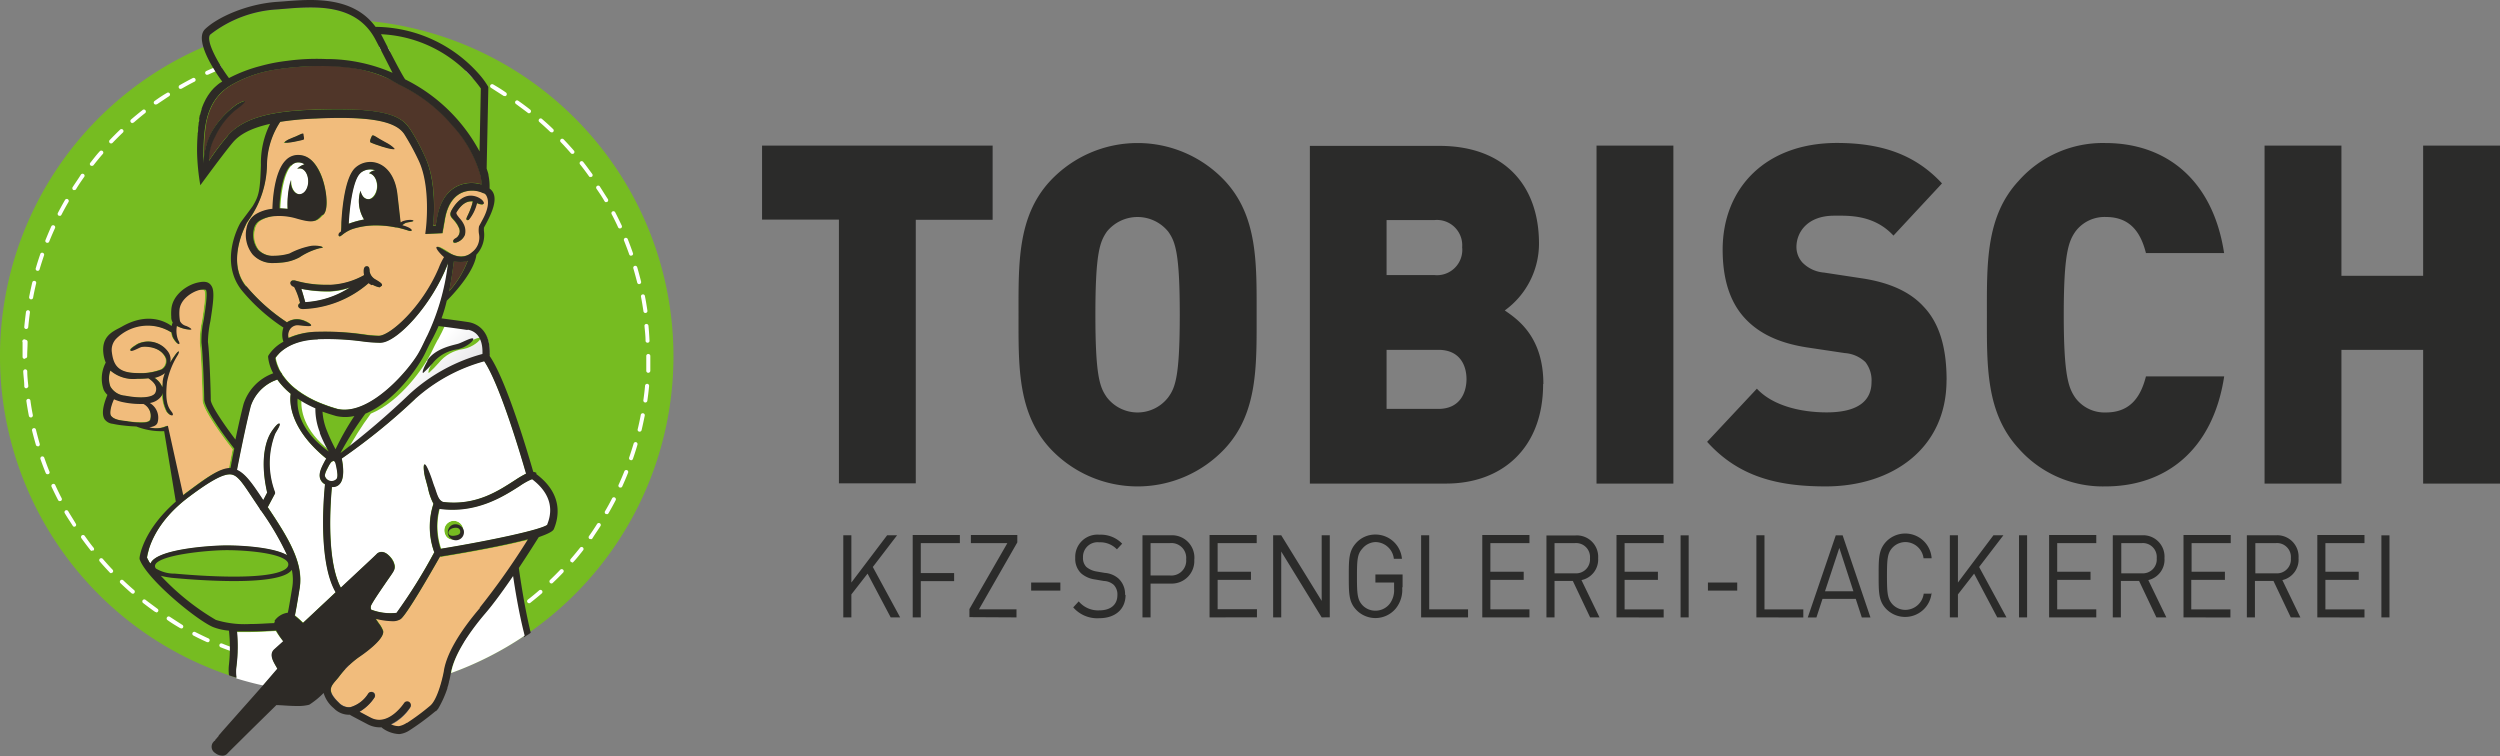
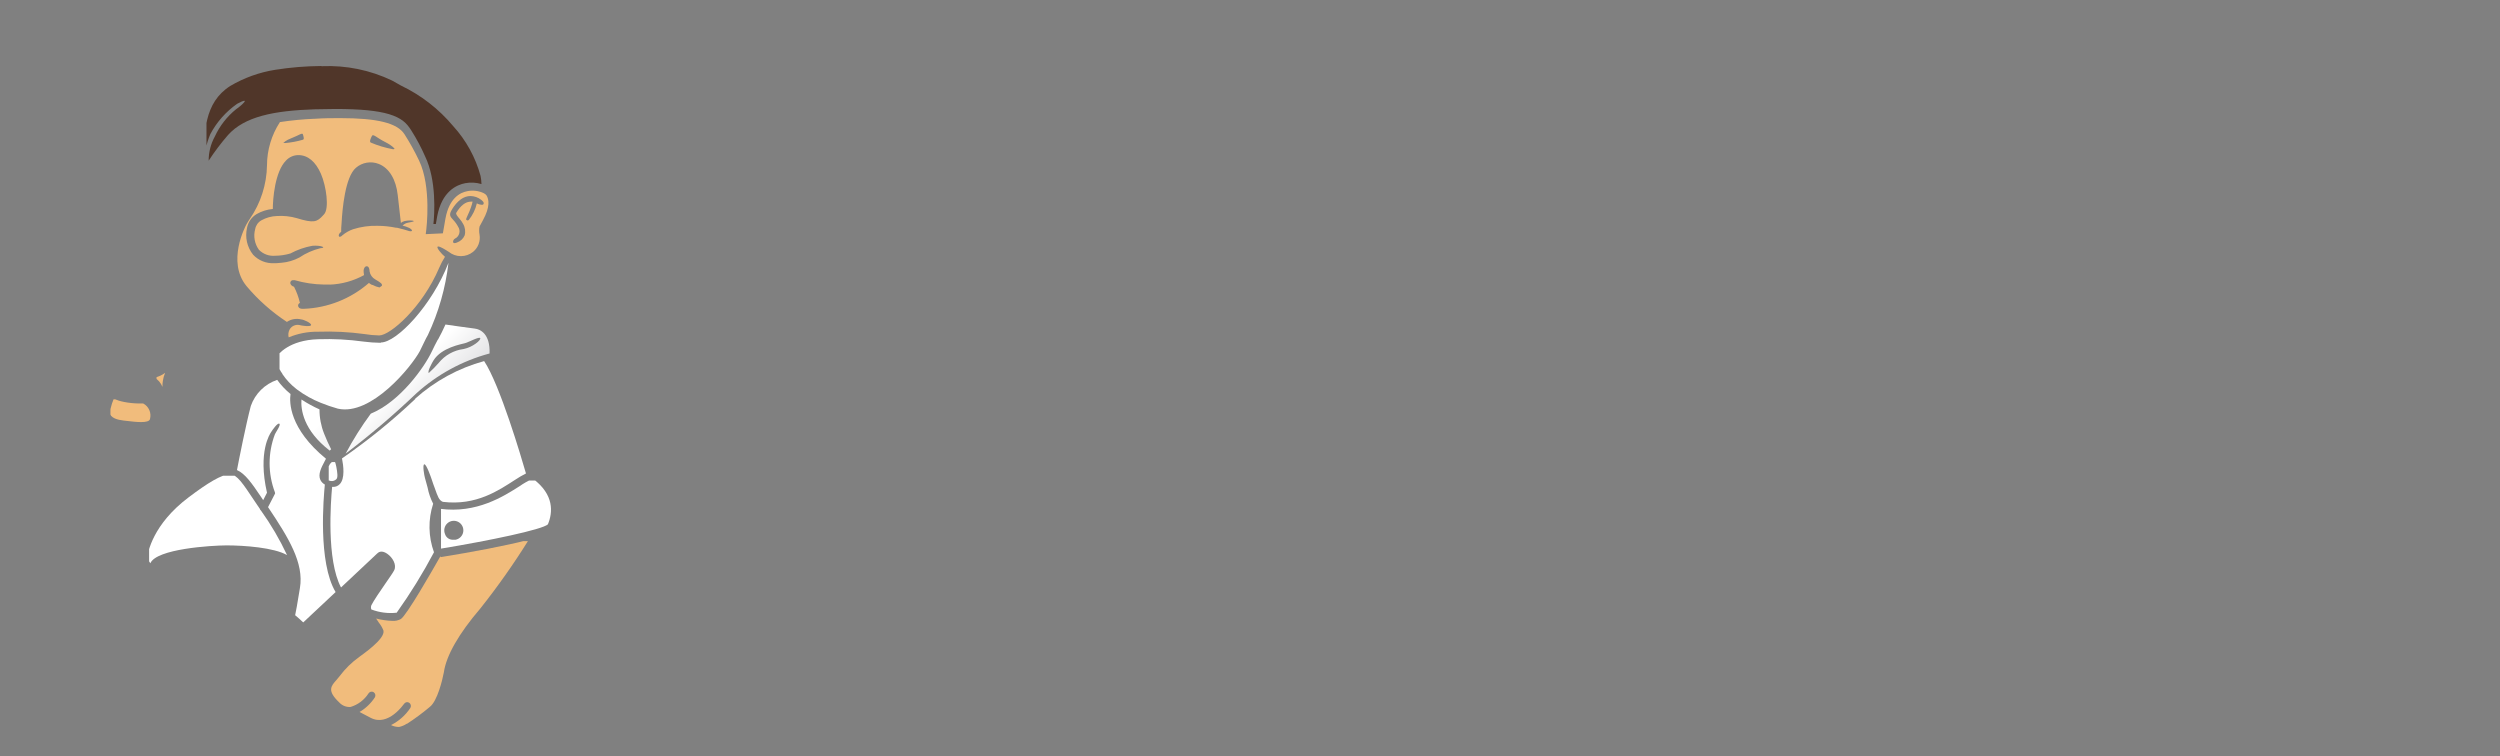
<svg xmlns="http://www.w3.org/2000/svg" xmlns:xlink="http://www.w3.org/1999/xlink" id="Ebene_1" data-name="Ebene 1" width="309" height="93.49" viewBox="0 0 309 93.49">
  <rect x="0" y="0" width="309" height="93.49" fill="#808080" stroke="none" />
  <defs>
    <style>.cls-1{fill:none;}.cls-2{clip-path:url(#clip-path);}.cls-3{fill:#2b2b2a;}.cls-4{fill:#76bc21;}.cls-5{fill:#fff;}.cls-6{clip-path:url(#clip-path-2);}.cls-7{clip-path:url(#clip-path-4);}.cls-8{fill:#f1bc7c;}.cls-9{clip-path:url(#clip-path-6);}.cls-10{clip-path:url(#clip-path-8);}.cls-11{fill:#503629;}.cls-12{clip-path:url(#clip-path-10);}.cls-13{clip-path:url(#clip-path-12);}.cls-14{clip-path:url(#clip-path-14);}.cls-15{clip-path:url(#clip-path-16);}.cls-16{clip-path:url(#clip-path-18);}.cls-17{clip-path:url(#clip-path-20);}.cls-18{clip-path:url(#clip-path-22);}.cls-19{clip-path:url(#clip-path-24);}.cls-20{clip-path:url(#clip-path-25);}.cls-21{fill:url(#Unbenannter_Verlauf_2);}.cls-22{clip-path:url(#clip-path-26);}.cls-23{fill:url(#Unbenannter_Verlauf_2-2);}.cls-24{clip-path:url(#clip-path-28);}.cls-25{fill:#2d2a26;}</style>
    <clipPath id="clip-path">
-       <rect class="cls-1" width="309" height="93.49" />
-     </clipPath>
+       </clipPath>
    <clipPath id="clip-path-2">
      <path class="cls-1" d="M47.05,42.37a17.75,17.75,0,0,1-2.12-.15,32.75,32.75,0,0,0-5.6-.29c-3.57.1-4.95,1.83-5.25,2.29h0A4.93,4.93,0,0,0,34.76,46a.43.43,0,0,1,.15.24h0a7.77,7.77,0,0,0,1.7,1.82.53.53,0,0,1,.14.11,12.67,12.67,0,0,0,2.88,1.61h0a19.52,19.52,0,0,0,2.13.73c4.12.93,9.1-5.19,10.13-7.11.27-.52.72-1.54,1-2a28.62,28.62,0,0,0,2.54-8.91h0c-2,5.21-6.39,9.84-8.35,9.84" />
    </clipPath>
    <clipPath id="clip-path-4">
      <path class="cls-1" d="M28.4,58.63c-1,0-2.74,1.07-5.06,2.82-4.5,3.38-5.05,6.86-5.16,7.46h0a4.09,4.09,0,0,0,.4.71c.77-1.79,7.53-2.2,9.38-2.21H28c2.18,0,5.87.27,7.48,1.2a35,35,0,0,0-3.22-5.5.39.39,0,0,1-.15-.23l-.32-.47-.35-.52c-1.44-2.16-2.15-3.25-3-3.26Z" />
    </clipPath>
    <clipPath id="clip-path-6">
      <path class="cls-1" d="M19.08,46.65a2.39,2.39,0,0,1,1,1.17c0-.26,0-.5.05-.74a3.81,3.81,0,0,1,.28-1,3.23,3.23,0,0,1-1.3.59" />
    </clipPath>
    <clipPath id="clip-path-8">
      <path class="cls-1" d="M40.82,57.29l-.06.1c-.29.56-.68,1.2-.58,1.5a.84.84,0,0,0,.69.56.8.8,0,0,0,.7-.22c.22-.2.13-.84,0-1.53l-.07-.3h0c-.06-.32-.16-.42-.27-.42s-.37.27-.4.32" />
    </clipPath>
    <clipPath id="clip-path-10">
      <path class="cls-1" d="M40.73,35.18A9.46,9.46,0,0,0,45,34a2.7,2.7,0,0,1-.06-.52c0-.18.1-.57.39-.57s.35.43.35.63a1.41,1.41,0,0,0,.71,1c.71.42.87.54.81.78l-.29.21a2.93,2.93,0,0,1-.85-.31l-.07,0a1.75,1.75,0,0,1-.39-.25,13,13,0,0,1-8.07,3.2h-.15c-.4,0-.54-.23-.54-.41a.37.37,0,0,1,.23-.32,8.46,8.46,0,0,0-.73-2l-.14-.05c-.15-.07-.37-.27-.31-.5a.33.33,0,0,1,.36-.26h.17a13.81,13.81,0,0,0,3.61.54c.26,0,.5,0,.74,0M56,29.88c0-.15.09-.3.22-.38l0,0a1,1,0,0,0,.4-1.48,3.69,3.69,0,0,0-.63-.87c-.3-.33-.52-.56-.2-1.13s1.13-1.79,2.37-1.79a2.22,2.22,0,0,1,1.32.47c.22.18.35.33.3.47s-.08.14-.25.14a1.3,1.3,0,0,1-.44-.1l0,0-.15-.08a5.14,5.14,0,0,1-1,2.06.25.25,0,0,1-.16.06l-.14-.07c-.06-.1,0-.21.17-.58a8.59,8.59,0,0,0,.41-1,4.5,4.5,0,0,0,.19-.68l-.19,0c-.67,0-1.28.47-1.83,1.39-.07.16.17.45.4.72a3.25,3.25,0,0,1,.45.64,1.86,1.86,0,0,1,.19,1.43,1.6,1.6,0,0,1-.94.87.8.8,0,0,1-.29.08.2.2,0,0,1-.21-.14m-14-1.11.18-.14c0-.28,0-.7.05-1.09v0c.09-1.71.44-5.7,1.77-6.83a2.76,2.76,0,0,1,2.82-.48c1.28.5,2.14,1.91,2.35,3.85l.39,3.44a1.21,1.21,0,0,1,.47-.23c.46-.1,1-.09,1.11,0s-.73.18-.95.27a1.79,1.79,0,0,0-.43.29,4.45,4.45,0,0,1,.83.29c.57.32.35.51-.08.37-.22-.07-.74-.24-1.42-.39a.28.28,0,0,1-.13,0,11.44,11.44,0,0,0-2.3-.24,9.17,9.17,0,0,0-3,.42,4.23,4.23,0,0,0-1.35.77.47.47,0,0,1-.29.17c-.18,0-.2-.29,0-.46M31.28,31.48a3.9,3.9,0,0,1-.75-3.3,2.51,2.51,0,0,1,1.19-1.72,4.87,4.87,0,0,1,2-.63c0-1.21.25-4.61,1.64-6a2.09,2.09,0,0,1,1.52-.66c1.16,0,2.13.8,2.79,2.32s1.05,4.3.38,5l-.11.12c-.76.84-1.16,1-3.27.35a7.16,7.16,0,0,0-2.44-.26h0a4.2,4.2,0,0,0-1.92.53,1.56,1.56,0,0,0-.77,1.09A3,3,0,0,0,32,30.87a2.48,2.48,0,0,0,2,.74,6.82,6.82,0,0,0,1.89-.28,9.23,9.23,0,0,1,2.71-.95c1.1-.09,1.82.25,1,.3A8.06,8.06,0,0,0,37,31.83a5.77,5.77,0,0,1-2.22.65h0l-.63.05H33.9a3.32,3.32,0,0,1-2.62-1.05M45.82,17.62c-.19-.11,0-.52.15-.82s.58.22,1.61.74,1.19.86,1.19.86-.08.05-.17.05a13,13,0,0,1-2.78-.83m-10.73,0s.16-.25,1-.57,1.28-.69,1.35-.44.2.6,0,.66a11.17,11.17,0,0,1-2.18.41c-.14,0-.23,0-.24-.06m3.83-2.94a39.08,39.08,0,0,0-4.25.41A9.84,9.84,0,0,0,33,20.43a12,12,0,0,1-2.12,6.62c-.16.25-.31.47-.42.68s-2.47,4.59,0,7.62a23,23,0,0,0,5,4.44,2.21,2.21,0,0,1,1.77-.31c.25,0,1.25.43,1.22.69s-1.21.08-1.46,0a1.14,1.14,0,0,0-1.18.53,1.37,1.37,0,0,0-.13,1A9.07,9.07,0,0,1,39.3,41a34.08,34.08,0,0,1,5.75.29,12.58,12.58,0,0,0,1.82.17c1.36,0,5.33-3.46,7.42-8.37A9.05,9.05,0,0,1,55,31.74c-.41-.33-1.11-1.15-.9-1.26s1.05.45,1.37.65a2.39,2.39,0,0,0,3,0A2.26,2.26,0,0,0,59.27,29a2.67,2.67,0,0,1,0-1l.42-.78c.93-1.69.73-2.59.45-3.06a.76.76,0,0,0-.26-.23l-.08-.05a3.26,3.26,0,0,0-2-.26c-1,.18-2.28.92-2.74,3.38l-.32,1.84-2.12.1.07-.55c0-.05.67-5.3-.9-8.56A30.75,30.75,0,0,0,50,16.6c-.89-1.4-3.38-2-7.95-2-1,0-2,0-3.14.08" />
    </clipPath>
    <clipPath id="clip-path-12">
      <path class="cls-1" d="M13.73,51.39c.46.54,1.53.58,2,.64.93.11,2.69.34,2.81-.24a1.68,1.68,0,0,0-.84-1.92h0a5.63,5.63,0,0,1-.58,0,10.21,10.21,0,0,1-1.79-.19,5.94,5.94,0,0,1-1.27-.39c-.3.72-.61,1.75-.35,2.07" />
    </clipPath>
    <clipPath id="clip-path-14">
-       <path class="cls-1" d="M24.6,35.83c-1,.22-2.46,1.18-2.53,2.55a5.58,5.58,0,0,0,.07,1.31h0a1.16,1.16,0,0,0,.77.6c.39.15,1,.52.37.45a3.82,3.82,0,0,1-1.52-.46A3.15,3.15,0,0,0,21.91,42c.35.54.1.82-.52-.12a1.68,1.68,0,0,1-.26-.79,5.52,5.52,0,0,0-6.92.79,2,2,0,0,0-.51,1.58c.19,1.53.69,2.62,3.2,2.62a7.13,7.13,0,0,0,3-.46,1.17,1.17,0,0,0,.5-1.4c-.62-1.43-2.49-1.45-2.95-1.36-.26,0-1.26.65-1.39.44s.66-.65.87-.8a3,3,0,0,1,3.78.92A1.66,1.66,0,0,1,21,44.81c.33-.55.64-1,.72-1.08.26-.33.53-.5.24.11a10.15,10.15,0,0,0-1.43,3.33c-.27,2.46.18,3.17.57,3.7s-.08.67-.57,0A4.69,4.69,0,0,1,20,48.55a2.25,2.25,0,0,1-.08.24,2.13,2.13,0,0,1-1.54,1,2.1,2.1,0,0,1,1,2.28c-.07.44-.44.65-1.06.72a3.11,3.11,0,0,0,1.76,0l.54-.19,1.82,8.7c.15-.13.31-.25.47-.37,2.57-1.93,4.08-3,5.36-3h0c.09-.47.26-1.35.47-2.39-.86-1.1-3.72-4.85-3.72-6.08s-.18-6-.34-7a11.91,11.91,0,0,1,.28-2.83c.2-1.3.51-3.28.28-3.71,0,0-.12-.08-.33-.08a1.81,1.81,0,0,0-.42,0" />
-     </clipPath>
+       </clipPath>
    <clipPath id="clip-path-16">
-       <path class="cls-1" d="M13.67,47.79a2.28,2.28,0,0,0,1.8,1.12c2,.39,3.49.24,3.76-.38.15-.33.32-1-.87-1.76h0a12.05,12.05,0,0,1-1.36.06,4.37,4.37,0,0,1-3.32-1,2.83,2.83,0,0,0,0,2" />
-     </clipPath>
+       </clipPath>
    <clipPath id="clip-path-18">
      <path class="cls-1" d="M54.43,68.76c-1.09,1.92-4.13,7.23-4.88,7.75a1.92,1.92,0,0,1-1.06.23,9.2,9.2,0,0,1-2-.29c.11.18.23.35.33.5a3.68,3.68,0,0,1,.58,1c.21,1.06-2.69,3-3,3.25a11,11,0,0,0-2.42,2.37c-.11.15-.24.3-.38.46-.7.78-1.2,1.34.33,2.79a1.72,1.72,0,0,0,1.4.56,4,4,0,0,0,2.22-1.68.46.46,0,0,1,.64-.14.48.48,0,0,1,.14.64A5.75,5.75,0,0,1,44.44,88c.33.18.78.42,1.37.72C48,89.87,49.92,87,49.94,87a.46.46,0,0,1,.64-.14.48.48,0,0,1,.14.64,6.21,6.21,0,0,1-2.39,2.12,2.16,2.16,0,0,0,1,.23,2.61,2.61,0,0,0,.94-.4l.05,0a28.07,28.07,0,0,0,2.71-2l.13-.11c.89-.71,1.53-3.3,1.7-4.24.29-2.06,1.85-4.79,4.5-7.88a91,91,0,0,0,6-8.51c-2.83.75-7.07,1.53-10.88,2.15" />
    </clipPath>
    <clipPath id="clip-path-20">
      <path class="cls-1" d="M55,66a1.18,1.18,0,1,1,1.31.71l-.26,0A1,1,0,0,1,55,66m10.82-6.77h-.08l0,0h0a8.87,8.87,0,0,0-1.5.85c-2,1.27-5.32,3.41-9.84,2.81h-.07a8.75,8.75,0,0,0,.17,4.92c6.07-1,12.54-2.36,13.22-3,.62-1.49.78-3.66-1.82-5.62h0Z" />
    </clipPath>
    <clipPath id="clip-path-22">
      <path class="cls-1" d="M39.64,8.16A38,38,0,0,0,34,8.63a15.84,15.84,0,0,0-5.55,2c-3.23,2.07-3.25,5.76-3.24,9.6A10,10,0,0,1,26,16.57a10.71,10.71,0,0,1,3.31-3.74c1.88-1,.48.27-.13.67a9.38,9.38,0,0,0-2.62,3.36,6.17,6.17,0,0,0-.77,3,29.16,29.16,0,0,1,2.4-3.18c2.05-2.27,5.62-3,10.69-3.17,7.3-.21,10.22.4,11.52,2a6.66,6.66,0,0,1,.46.65,23.86,23.86,0,0,1,1.69,3.18c1.4,2.9,1.18,7.05,1,8.54h0l.29,0,.19-1.11c.58-3.14,2.43-3.93,3.48-4.13a4.28,4.28,0,0,1,2,.11,6.24,6.24,0,0,0-.11-1A15,15,0,0,0,56,15.57a19.25,19.25,0,0,0-6.45-5h0l0,0-1.08-.61a18.26,18.26,0,0,0-8.67-1.78Z" />
    </clipPath>
    <clipPath id="clip-path-24">
      <path class="cls-1" d="M31,50.18c-.62,2.36-1.47,6.66-1.71,7.92,1,.44,1.82,1.6,2.95,3.28l.29.44L33,60.9c-1.16-5.1.4-7.3.47-7.43.21-.35.84-1.24,1.06-1.1s-.45,1.06-.55,1.3a10.14,10.14,0,0,0,0,7.18L34,61l-.87,1.68c2.55,3.81,4.46,6.9,3.94,10-.33,2-.5,3-.59,3.36.28.23.62.53,1,.89l4-3.75C39.28,69.5,40,61.45,40.15,59.89a1.31,1.31,0,0,1-.55-.57c-.32-.7.1-1.5.55-2.35.05-.09.1-.18.14-.27-4.56-3.74-4.53-7-4.38-8a9.07,9.07,0,0,1-1.65-1.75A5.23,5.23,0,0,0,31,50.18" />
    </clipPath>
    <clipPath id="clip-path-25">
      <path class="cls-1" d="M53,46.1c-.22-.14.44-1.33.58-1.55,1-1.6,3.43-2,3.92-2.14s1.76-.85,1.86-.61-.92,1.11-2.06,1.34a4.71,4.71,0,0,0-3.08,1.72A14.71,14.71,0,0,1,53,46.1h0M54.1,42c-.24.45-.48.92-.72,1.43-.91,1.94-3.92,6.21-7.55,7.7l0,0a39.39,39.39,0,0,0-3.11,4.94,102.18,102.18,0,0,0,8.73-7.44,22,22,0,0,1,9.06-4.94c.09-2.39-1.11-3-1.85-3.08s-3-.42-3.6-.5c-.3.68-.6,1.26-.91,1.84" />
    </clipPath>
    <linearGradient id="Unbenannter_Verlauf_2" x1="-578.76" y1="606.1" x2="-577.76" y2="606.1" gradientTransform="matrix(0, 6.39, 6.39, 0, -3821.34, 3743.16)" gradientUnits="userSpaceOnUse">
      <stop offset="0" stop-color="#fff" />
      <stop offset="0.15" stop-color="#fff" />
      <stop offset="1" stop-color="#e4e4e6" />
    </linearGradient>
    <clipPath id="clip-path-26">
      <path class="cls-1" d="M40.77,55.68l.16-.15a21,21,0,0,1-.87-1.93,8,8,0,0,1-.57-3,15.73,15.73,0,0,1-2.23-1.22c-.09,1.2.2,3.79,3.51,6.33" />
    </clipPath>
    <linearGradient id="Unbenannter_Verlauf_2-2" x1="-580.98" y1="590.91" x2="-579.98" y2="590.91" gradientTransform="matrix(0, 7.45, 7.45, 0, -4365.91, 4379.89)" xlink:href="#Unbenannter_Verlauf_2" />
    <clipPath id="clip-path-28">
      <path class="cls-1" d="M51.34,49.3a75.89,75.89,0,0,1-9.07,7.36c.18.89.39,2.5-.28,3.18a1.08,1.08,0,0,1-.82.34h-.12c-.17,1.83-.71,9,1.1,12.43,2.32-2.17,4.27-4,4.45-4.18s.55-.46,1.24,0,1.22,1.39.88,2.06c-.13.26-.5.8-1.1,1.66s-1.44,2.1-1.72,2.66a.71.71,0,0,0,0,.52,6.7,6.7,0,0,0,3.13.4,66.88,66.88,0,0,0,4.61-7.47,9.2,9.2,0,0,1-.1-6,7.31,7.31,0,0,1-.69-2c-.14-.5-.21-.79-.33-1.2-.07-.24-.33-1.6-.08-1.67s.85,1.65.93,1.9c.13.41.23.68.37,1.05.36,1,.5,1.49,1,1.69,4.14.5,6.93-1.44,8.92-2.72a12.69,12.69,0,0,1,1.35-.79c-.58-2-3.2-10.91-5.17-13.89a21.12,21.12,0,0,0-8.54,4.66" />
    </clipPath>
  </defs>
  <g class="cls-2">
    <path class="cls-3" d="M111.26,76.31l-3.38-6.23,3-3.92h-1.23L105.23,72V66.16h-1V76.31h1V73.47l2-2.57,2.86,5.41Zm7.38-9.18v-1h-5.83V76.31h1V71.83h4.12v-1h-4.12V67.13Zm7,9.18v-1H121l4.74-8.27v-.91H120v1h4.51l-4.69,8.15v1ZM131.06,72h-3.61v1h3.61Zm8,1.52a2.63,2.63,0,0,0-.8-2,2.87,2.87,0,0,0-1.71-.71l-1-.17a2.65,2.65,0,0,1-1.27-.56,1.53,1.53,0,0,1-.42-1.17,1.8,1.8,0,0,1,2-1.88,2.84,2.84,0,0,1,2.19.87l.65-.7a3.64,3.64,0,0,0-2.8-1.11,2.75,2.75,0,0,0-3,2.87,2.5,2.5,0,0,0,.71,1.89,3.27,3.27,0,0,0,1.73.77l1.1.19a1.93,1.93,0,0,1,1.22.48,1.69,1.69,0,0,1,.45,1.27c0,1.18-.84,1.88-2.22,1.88a3.12,3.12,0,0,1-2.56-1.11l-.68.74a3.92,3.92,0,0,0,3.22,1.34c1.95,0,3.25-1.09,3.25-2.88m8.5-4.37a2.77,2.77,0,0,0-2.91-3h-3.5V76.31h1V72.13h2.49a2.79,2.79,0,0,0,2.91-3m-1,0a1.84,1.84,0,0,1-2,2h-2.4v-4h2.4a1.83,1.83,0,0,1,2,2m8.75,7.17v-1H150.5V71.67h4.12v-1H150.5V67.13h4.83v-1H149.5V76.31Zm9,0V66.16h-1v8.11l-5-8.11h-1V76.31h1V68.17l5,8.14Zm9-3.71V71H170v1h2.31v.78a2.8,2.8,0,0,1-.53,1.83,2.22,2.22,0,0,1-1.78.87,2.18,2.18,0,0,1-1.63-.71c-.59-.66-.65-1.36-.65-3.48s.06-2.81.65-3.46A2.2,2.2,0,0,1,170,67a2.31,2.31,0,0,1,2.28,2.07h1a3.28,3.28,0,0,0-3.28-3,3.18,3.18,0,0,0-2.4,1.06c-.89,1-.89,2-.89,4.1s0,3.15.89,4.11a3.27,3.27,0,0,0,4.91-.12,3.68,3.68,0,0,0,.8-2.62m8.14,3.71v-1h-4.8V66.16h-1V76.31Zm7.59,0v-1h-4.83V71.67h4.12v-1h-4.12V67.13h4.83v-1h-5.83V76.31Zm8.66,0-2.23-4.61A2.59,2.59,0,0,0,197.53,69a2.64,2.64,0,0,0-2.79-2.82h-3.6V76.31h1V71.8h2.26l2.14,4.51ZM196.52,69a1.72,1.72,0,0,1-1.87,1.86h-2.51V67.13h2.51A1.72,1.72,0,0,1,196.52,69m9.11,7.32v-1H200.8V71.67h4.12v-1H200.8V67.13h4.83v-1H199.8V76.31Zm3.09-10.15h-1V76.31h1Zm6,5.83h-3.62v1h3.62Zm8.17,4.32v-1h-4.8V66.16h-1V76.31Zm8.3,0-3.44-10.15h-.85l-3.46,10.15h1.07l.75-2.3h4.11l.75,2.3Zm-2.11-3.24h-3.51l1.77-5.36Zm9.69.3h-1a2.3,2.3,0,0,1-2.25,2,2.18,2.18,0,0,1-1.63-.71c-.59-.66-.66-1.36-.66-3.48s.07-2.82.66-3.48a2.22,2.22,0,0,1,1.63-.71,2.28,2.28,0,0,1,2.23,2h1a3.27,3.27,0,0,0-5.67-2c-.88,1-.88,2-.88,4.1s0,3.15.88,4.11a3.28,3.28,0,0,0,5.67-2M248,76.31l-3.38-6.23,3-3.92h-1.23L242,72V66.16h-1V76.31h1V73.47l2-2.57,2.86,5.41Zm2.55-10.15h-1V76.31h1Zm8.55,10.15v-1h-4.83V71.67h4.12v-1h-4.12V67.13h4.83v-1h-5.83V76.31Zm8.66,0-2.23-4.61a2.59,2.59,0,0,0,2-2.72,2.64,2.64,0,0,0-2.78-2.82h-3.61V76.31h1V71.8h2.25l2.14,4.51ZM266.57,69a1.72,1.72,0,0,1-1.87,1.86h-2.51V67.13h2.51A1.72,1.72,0,0,1,266.57,69m9.11,7.32v-1h-4.84V71.67H275v-1h-4.12V67.13h4.84v-1h-5.84V76.31Zm8.65,0L282.1,71.7a2.59,2.59,0,0,0,2-2.72,2.64,2.64,0,0,0-2.79-2.82h-3.6V76.31h1V71.8H281l2.14,4.51ZM283.15,69a1.72,1.72,0,0,1-1.88,1.86h-2.51V67.13h2.51A1.72,1.72,0,0,1,283.15,69m9.1,7.32v-1h-4.83V71.67h4.12v-1h-4.12V67.13h4.83v-1h-5.83V76.31Zm3.09-10.15h-1V76.31h1Z" />
    <path class="cls-3" d="M122.69,27.17V18H94.19v9.14h9.5v32.6h9.5V27.17ZM155.32,38.9c0-6.27.16-12.14-3.91-16.53a14.79,14.79,0,0,0-21.61,0c-4.07,4.39-3.91,10.26-3.91,16.53S125.73,51,129.8,55.43a14.79,14.79,0,0,0,21.61,0c4.07-4.39,3.91-10.26,3.91-16.53m-9.5,0c0,7.62-.55,9-1.42,10.2a4.78,4.78,0,0,1-7.6,0c-.86-1.23-1.41-2.58-1.41-10.2s.55-9,1.41-10.26a4.88,4.88,0,0,1,7.6,0c.87,1.23,1.42,2.64,1.42,10.26m44.94,8.56c0-5.86-3.2-8-4.77-9.09a10.21,10.21,0,0,0,4.23-8.26c0-7.22-4.29-12.08-12.32-12.08h-16V59.77h16.83c6.9,0,12-4.34,12-12.31m-10-16.83A3.13,3.13,0,0,1,177.3,34h-5.92v-6.8h5.92a3.13,3.13,0,0,1,3.42,3.4m.54,16.24c0,1.76-.86,3.7-3.47,3.7h-6.41V43.24h6.41c2.61,0,3.47,1.87,3.47,3.63M206.83,18h-9.5V59.77h9.5ZM240.6,47c0-3.87-.81-7-2.88-9.14-1.62-1.76-4.12-2.94-7.6-3.46l-4.67-.71a4.19,4.19,0,0,1-2.66-1.23,2.86,2.86,0,0,1-.75-1.93c0-1.82,1.35-3.87,4.66-3.87,1.68,0,4.89-.18,7.33,2.46l6-6.45c-3.31-3.58-7.49-5-13-5-8.79,0-14.11,5.57-14.11,13.19,0,3.58.87,6.39,2.66,8.38s4.34,3.17,7.76,3.7l4.67.7a4.1,4.1,0,0,1,2.55,1.11,3.65,3.65,0,0,1,.76,2.47c0,2.4-1.79,3.75-5.54,3.75-3.09,0-6.62-.77-8.63-2.93L211,54.61c3.91,4.34,8.74,5.51,14.66,5.51,8.15,0,14.93-4.63,14.93-13.13m34.31-.47h-9.66c-.6,2.35-1.8,4.46-4.95,4.46a4.49,4.49,0,0,1-3.74-1.76c-.87-1.23-1.47-2.7-1.47-10.32s.6-9.09,1.47-10.32a4.49,4.49,0,0,1,3.74-1.76c3.15,0,4.35,2.11,4.95,4.46h9.66c-1.41-9.21-7.33-13.6-14.66-13.6a13.88,13.88,0,0,0-10.75,4.69c-4.07,4.39-3.91,10.26-3.91,16.53S245.43,51,249.5,55.43a13.88,13.88,0,0,0,10.75,4.69c7.33,0,13.25-4.39,14.66-13.6M309,59.77V18h-9.5V34.09H289.4V18h-9.5V59.77h9.5V43.24h10.1V59.77Z" />
    <path class="cls-4" d="M83.24,44A41.62,41.62,0,1,1,41.62,2.41,41.62,41.62,0,0,1,83.24,44" />
    <path class="cls-4" d="M80.12,44A38.5,38.5,0,1,1,41.62,5.52,38.5,38.5,0,0,1,80.12,44" />
    <path class="cls-5" d="M39.73,5.82a.25.25,0,0,1-.25-.24.25.25,0,0,1,.24-.26c.61,0,1.23,0,1.84,0a.25.25,0,1,1,0,.49c-.61,0-1.22,0-1.82.05Zm5.49.12h0c-.61-.06-1.22-.1-1.82-.13a.25.25,0,1,1,0-.49c.61,0,1.23.07,1.84.12a.25.25,0,0,1,.22.27.25.25,0,0,1-.24.23m-9.14.23A.26.26,0,0,1,35.83,6a.27.27,0,0,1,.22-.28c.6-.08,1.22-.16,1.83-.21a.25.25,0,0,1,.27.22.25.25,0,0,1-.23.27c-.6.06-1.21.13-1.8.22h0m12.77.28H48.8c-.59-.11-1.2-.21-1.8-.29a.25.25,0,0,1-.21-.28.25.25,0,0,1,.28-.21c.61.08,1.22.18,1.82.3a.25.25,0,0,1,0,.49m-16.37.41a.24.24,0,0,1-.24-.19.25.25,0,0,1,.19-.3c.59-.14,1.2-.27,1.8-.39a.25.25,0,0,1,.29.2.25.25,0,0,1-.2.29c-.59.11-1.19.24-1.78.39h-.06m19.93.44h-.07c-.58-.16-1.17-.32-1.76-.46a.24.24,0,0,1-.18-.3.24.24,0,0,1,.29-.19c.6.15,1.2.31,1.79.48a.26.26,0,0,1,.17.31.26.26,0,0,1-.24.17M29,7.9a.25.25,0,0,1-.08-.48c.58-.21,1.17-.4,1.76-.57A.24.24,0,0,1,31,7a.25.25,0,0,1-.16.31c-.58.17-1.17.36-1.74.56H29m26.9.6-.09,0c-.56-.22-1.13-.44-1.71-.63a.25.25,0,0,1-.15-.32.23.23,0,0,1,.31-.15c.58.2,1.17.41,1.74.64a.25.25,0,0,1,.14.32.26.26,0,0,1-.24.16m-30.29.76a.24.24,0,0,1-.23-.14.25.25,0,0,1,.12-.33c.56-.26,1.13-.5,1.69-.73a.26.26,0,0,1,.33.14.24.24,0,0,1-.14.32c-.56.23-1.12.47-1.67.72a.18.18,0,0,1-.1,0M59.22,10l-.12,0c-.54-.28-1.09-.54-1.64-.8a.24.24,0,0,1-.12-.32.25.25,0,0,1,.33-.13c.55.26,1.11.53,1.66.81a.25.25,0,0,1,.11.33.26.26,0,0,1-.22.14M22.33,11a.26.26,0,0,1-.22-.13.27.27,0,0,1,.09-.34c.53-.3,1.08-.6,1.62-.88a.24.24,0,0,1,.33.11.24.24,0,0,1-.1.33c-.54.27-1.08.57-1.6.87a.19.19,0,0,1-.12,0m40.06.9a.22.22,0,0,1-.13,0c-.51-.32-1-.64-1.56-1a.24.24,0,0,1-.09-.33.26.26,0,0,1,.34-.1c.53.31,1.06.63,1.58,1a.26.26,0,0,1,.07.35.26.26,0,0,1-.21.11M19.25,12.93a.28.28,0,0,1-.2-.1.25.25,0,0,1,.06-.35c.5-.36,1-.7,1.53-1a.24.24,0,0,1,.34.07.25.25,0,0,1-.08.34c-.5.33-1,.67-1.5,1a.21.21,0,0,1-.15,0M65.38,14a.22.22,0,0,1-.15-.06c-.48-.37-1-.74-1.46-1.09a.24.24,0,1,1,.28-.4c.5.35,1,.72,1.48,1.1a.25.25,0,0,1-.15.45m-49,1.22a.25.25,0,0,1-.19-.09.24.24,0,0,1,0-.35c.46-.4.94-.79,1.42-1.17a.24.24,0,0,1,.35,0,.25.25,0,0,1,0,.35c-.47.37-.94.76-1.4,1.16a.25.25,0,0,1-.16.06m51.77,1.17a.27.27,0,0,1-.17-.06q-.66-.63-1.35-1.23a.25.25,0,0,1,0-.35.24.24,0,0,1,.35,0c.46.4.92.81,1.36,1.24a.24.24,0,0,1-.17.42M13.73,17.73a.23.23,0,0,1-.17-.07.25.25,0,0,1,0-.35c.42-.44.86-.88,1.31-1.31a.25.25,0,0,1,.34.36q-.66.63-1.29,1.29a.25.25,0,0,1-.18.08m57,1.29a.25.25,0,0,1-.18-.08q-.6-.69-1.23-1.35a.25.25,0,1,1,.36-.34c.42.44.84.9,1.24,1.36a.25.25,0,0,1,0,.35.27.27,0,0,1-.17.06M11.33,20.5a.22.22,0,0,1-.15-.06.23.23,0,0,1,0-.34c.38-.48.77-1,1.17-1.42a.25.25,0,0,1,.38.32c-.4.46-.79.93-1.16,1.41a.25.25,0,0,1-.2.09M73,21.89a.23.23,0,0,1-.2-.1c-.35-.49-.72-1-1.09-1.45a.25.25,0,1,1,.39-.31c.38.48.75,1,1.1,1.47a.25.25,0,0,1-.05.35.28.28,0,0,1-.15,0M9.21,23.49a.33.33,0,0,1-.14,0A.26.26,0,0,1,9,23.1c.33-.51.68-1,1-1.52a.25.25,0,0,1,.35-.06.24.24,0,0,1,.06.34c-.35.5-.7,1-1,1.51a.22.22,0,0,1-.2.12M74.94,25a.26.26,0,0,1-.22-.13c-.3-.52-.62-1-1-1.55a.25.25,0,0,1,.08-.34.24.24,0,0,1,.34.07c.33.52.66,1.05,1,1.57a.25.25,0,0,1-.09.34.19.19,0,0,1-.12,0M7.37,26.66a.23.23,0,0,1-.11,0,.25.25,0,0,1-.11-.33c.28-.54.58-1.09.89-1.62a.25.25,0,0,1,.34-.09.26.26,0,0,1,.09.34c-.31.52-.6,1.06-.88,1.6a.25.25,0,0,1-.22.13m69.25,1.55a.24.24,0,0,1-.22-.14c-.25-.55-.52-1.1-.8-1.63a.25.25,0,0,1,.11-.34.25.25,0,0,1,.33.11c.28.54.55,1.1.81,1.65a.25.25,0,0,1-.12.33.22.22,0,0,1-.11,0M5.85,30l-.09,0a.24.24,0,0,1-.14-.32c.23-.57.47-1.14.72-1.7a.25.25,0,0,1,.33-.12.25.25,0,0,1,.13.33c-.25.55-.49,1.11-.72,1.67a.25.25,0,0,1-.23.16M78,31.61a.25.25,0,0,1-.23-.17c-.2-.57-.42-1.14-.64-1.7a.25.25,0,0,1,.13-.33.26.26,0,0,1,.33.14c.22.57.44,1.15.64,1.73a.23.23,0,0,1-.15.31l-.08,0M4.65,33.47H4.59a.24.24,0,0,1-.17-.31c.17-.59.36-1.18.56-1.76a.23.23,0,0,1,.31-.15.24.24,0,0,1,.15.32c-.19.57-.38,1.15-.55,1.73a.25.25,0,0,1-.24.18M79,35.12a.25.25,0,0,1-.24-.19c-.15-.59-.31-1.18-.48-1.76a.25.25,0,0,1,.17-.31.26.26,0,0,1,.31.17c.17.59.33,1.19.48,1.78a.25.25,0,0,1-.18.3H79M3.8,37h0a.26.26,0,0,1-.2-.29c.12-.61.25-1.21.39-1.81a.25.25,0,0,1,.3-.18.24.24,0,0,1,.18.3c-.14.58-.27,1.18-.38,1.78a.24.24,0,0,1-.24.2m75.92,1.69a.25.25,0,0,1-.24-.22c-.09-.59-.19-1.2-.3-1.79a.24.24,0,0,1,.19-.29.24.24,0,0,1,.29.19c.12.6.22,1.22.31,1.82a.24.24,0,0,1-.21.28h0M3.29,40.66h0A.24.24,0,0,1,3,40.39c.06-.61.13-1.23.21-1.83a.26.26,0,0,1,.28-.22.25.25,0,0,1,.21.28c-.08.6-.15,1.21-.21,1.81a.25.25,0,0,1-.24.23m76.79,1.7a.24.24,0,0,1-.25-.23c0-.61-.08-1.22-.13-1.82a.23.23,0,0,1,.22-.27.25.25,0,0,1,.27.22c.06.61.1,1.23.13,1.84a.23.23,0,0,1-.23.26Zm-77,2a.25.25,0,0,1-.25-.25v0c0-.6,0-1.21,0-1.8A.25.25,0,0,1,3.17,42a.25.25,0,0,1,.24.26c0,.59-.05,1.18-.05,1.78v0a.24.24,0,0,1-.24.25m77,1.79h0a.25.25,0,0,1-.24-.26c0-.61,0-1.22,0-1.82V44a.25.25,0,0,1,.25-.25h0a.25.25,0,0,1,.25.25V44c0,.61,0,1.23,0,1.84a.26.26,0,0,1-.25.24M3.29,48A.26.26,0,0,1,3,47.75c0-.61-.1-1.23-.13-1.84a.26.26,0,0,1,.24-.26.25.25,0,0,1,.26.24c0,.6.07,1.21.13,1.81a.25.25,0,0,1-.22.27h0m76.45,1.78h0a.25.25,0,0,1-.21-.28c.08-.6.16-1.21.21-1.81a.26.26,0,0,1,.27-.22.25.25,0,0,1,.23.27c-.06.61-.13,1.22-.22,1.83a.25.25,0,0,1-.24.21M3.81,51.6a.25.25,0,0,1-.24-.2c-.12-.6-.22-1.21-.31-1.82a.25.25,0,0,1,.21-.28.25.25,0,0,1,.29.21q.12.9.3,1.8a.26.26,0,0,1-.2.29h0m75.24,1.75H79a.23.23,0,0,1-.18-.3c.14-.58.27-1.18.38-1.78a.25.25,0,0,1,.29-.19.24.24,0,0,1,.2.29c-.12.6-.25,1.21-.39,1.8a.26.26,0,0,1-.24.19M4.68,55.16A.25.25,0,0,1,4.44,55c-.17-.59-.33-1.18-.48-1.78a.25.25,0,0,1,.19-.3.24.24,0,0,1,.29.18c.15.59.3,1.18.47,1.76a.25.25,0,0,1-.16.31H4.68M78,56.87l-.08,0a.25.25,0,0,1-.16-.31c.2-.57.38-1.16.56-1.74a.25.25,0,0,1,.3-.17.25.25,0,0,1,.17.31c-.17.59-.36,1.18-.56,1.76a.25.25,0,0,1-.23.17M5.88,58.62a.25.25,0,0,1-.23-.16c-.23-.56-.45-1.15-.65-1.72a.26.26,0,0,1,.16-.32.25.25,0,0,1,.31.15c.2.57.41,1.15.64,1.71A.24.24,0,0,1,6,58.6l-.09,0m70.77,1.65a.18.18,0,0,1-.1,0,.24.24,0,0,1-.12-.33c.25-.55.49-1.11.71-1.67a.26.26,0,0,1,.33-.14.24.24,0,0,1,.13.32c-.22.57-.47,1.14-.72,1.7a.24.24,0,0,1-.23.14M7.4,61.94a.24.24,0,0,1-.22-.13c-.28-.54-.55-1.1-.81-1.65a.25.25,0,0,1,.13-.33.24.24,0,0,1,.33.12c.25.55.51,1.09.79,1.63a.25.25,0,0,1-.1.34l-.12,0M75,63.53a.28.28,0,0,1-.13,0,.25.25,0,0,1-.09-.34c.31-.52.6-1.06.88-1.6a.24.24,0,0,1,.33-.1.25.25,0,0,1,.11.33c-.28.54-.58,1.09-.89,1.62a.24.24,0,0,1-.21.12M9.24,65.11A.25.25,0,0,1,9,65c-.33-.52-.66-1-1-1.58a.24.24,0,0,1,.09-.33.25.25,0,0,1,.34.09c.3.52.62,1,.94,1.55a.24.24,0,0,1-.07.34.22.22,0,0,1-.13,0M73,66.61a.23.23,0,0,1-.14,0,.25.25,0,0,1-.06-.35q.52-.73,1-1.5a.26.26,0,0,1,.35-.08.25.25,0,0,1,.07.34c-.33.52-.68,1-1,1.53a.23.23,0,0,1-.2.1M11.36,68.09a.23.23,0,0,1-.19-.1q-.57-.72-1.11-1.47a.25.25,0,1,1,.41-.29c.35.49.71,1,1.09,1.46a.26.26,0,0,1,0,.35.3.3,0,0,1-.16,0M70.71,69.5a.35.35,0,0,1-.16-.06.26.26,0,0,1,0-.36c.39-.45.78-.93,1.16-1.4a.24.24,0,0,1,.35,0,.26.26,0,0,1,0,.35c-.38.48-.78,1-1.18,1.42a.25.25,0,0,1-.19.09M13.76,70.85a.26.26,0,0,1-.18-.07c-.42-.45-.84-.9-1.24-1.37a.24.24,0,0,1,0-.35.26.26,0,0,1,.35,0c.39.45.8.91,1.22,1.35a.24.24,0,0,1,0,.35.25.25,0,0,1-.17.06m54.42,1.3a.27.27,0,0,1-.18-.08.25.25,0,0,1,0-.35q.66-.63,1.29-1.29a.25.25,0,0,1,.36.34c-.42.45-.86.88-1.31,1.31a.24.24,0,0,1-.17.07M16.42,73.38a.27.27,0,0,1-.17-.06c-.46-.4-.92-.82-1.36-1.24a.24.24,0,0,1,0-.35.25.25,0,0,1,.35,0c.44.42.89.83,1.35,1.22a.26.26,0,0,1,0,.36.27.27,0,0,1-.18.08m49,1.17a.25.25,0,0,1-.16-.45c.48-.37.95-.76,1.41-1.16a.25.25,0,0,1,.32.38c-.46.4-.94.79-1.42,1.17a.24.24,0,0,1-.15.06m-46.13,1.1a.3.3,0,0,1-.14-.05c-.5-.35-1-.73-1.48-1.1a.26.26,0,0,1,0-.35.24.24,0,0,1,.35,0c.48.37,1,.74,1.46,1.09a.24.24,0,0,1,.06.34.26.26,0,0,1-.21.11m43.15,1a.26.26,0,0,1-.21-.11.26.26,0,0,1,.07-.35c.51-.32,1-.67,1.51-1a.24.24,0,0,1,.34.06.25.25,0,0,1-.05.35c-.5.35-1,.7-1.53,1a.22.22,0,0,1-.13,0m-40.06,1a.24.24,0,0,1-.12,0c-.53-.31-1.07-.63-1.58-1a.24.24,0,0,1-.07-.34.24.24,0,0,1,.34-.08c.51.33,1,.65,1.55,1a.25.25,0,0,1,.09.34.24.24,0,0,1-.21.12m36.89.87a.25.25,0,0,1-.22-.13.25.25,0,0,1,.11-.34c.53-.27,1.07-.57,1.59-.87a.25.25,0,1,1,.25.43c-.53.31-1.07.6-1.62.89l-.11,0m-33.63.82a.17.17,0,0,1-.1,0c-.56-.25-1.12-.52-1.67-.81a.24.24,0,1,1,.23-.43c.54.27,1.09.54,1.64.79a.24.24,0,0,1,.12.33.25.25,0,0,1-.22.15M56,80a.24.24,0,0,1-.23-.15.26.26,0,0,1,.13-.33c.56-.22,1.12-.46,1.67-.71a.25.25,0,0,1,.33.12.25.25,0,0,1-.12.33c-.56.26-1.12.5-1.69.73H56m-26.9.66H29c-.58-.21-1.17-.42-1.74-.65a.25.25,0,0,1-.13-.32.24.24,0,0,1,.32-.14c.56.23,1.14.44,1.71.64a.23.23,0,0,1,.15.31.25.25,0,0,1-.23.17m23.44.54a.25.25,0,0,1-.24-.17.24.24,0,0,1,.17-.31c.58-.17,1.16-.36,1.73-.56a.25.25,0,0,1,.31.16.24.24,0,0,1-.15.31c-.58.2-1.17.39-1.75.56h-.07m-19.93.49h-.05c-.6-.14-1.2-.3-1.79-.47a.25.25,0,0,1-.16-.31.24.24,0,0,1,.3-.17c.58.17,1.17.33,1.76.47a.23.23,0,0,1,.18.3.24.24,0,0,1-.24.19m16.37.38a.27.27,0,0,1-.25-.2.26.26,0,0,1,.2-.3c.59-.11,1.19-.24,1.78-.38a.26.26,0,0,1,.3.18.25.25,0,0,1-.19.3c-.59.14-1.2.28-1.8.39h0m-12.77.3h0c-.61-.08-1.22-.19-1.82-.3a.25.25,0,0,1-.2-.29.25.25,0,0,1,.29-.2c.59.12,1.2.21,1.8.3a.25.25,0,0,1,0,.49m9.14.21a.24.24,0,0,1-.25-.22.25.25,0,0,1,.23-.27c.6-.06,1.21-.13,1.8-.22a.25.25,0,0,1,.28.21.24.24,0,0,1-.21.28c-.6.09-1.22.17-1.83.22Zm-5.49.14h0c-.61,0-1.23-.08-1.84-.13a.25.25,0,0,1,0-.5c.61.06,1.22.1,1.82.13a.25.25,0,0,1,.24.26.26.26,0,0,1-.25.24m1.83,0a.25.25,0,0,1,0-.5c.61,0,1.22,0,1.82,0a.25.25,0,0,1,.26.23.24.24,0,0,1-.24.26c-.61,0-1.23,0-1.84,0" />
    <path class="cls-5" d="M47.05,42.37a17.75,17.75,0,0,1-2.12-.15,32.75,32.75,0,0,0-5.6-.29c-3.57.1-4.94,1.83-5.25,2.29h0A4.93,4.93,0,0,0,34.76,46a.43.43,0,0,1,.15.24h0a7.77,7.77,0,0,0,1.7,1.82.53.53,0,0,1,.14.11,13.06,13.06,0,0,0,2.88,1.62h0a19.52,19.52,0,0,0,2.13.73c4.12.93,9.11-5.19,10.13-7.11.27-.52.72-1.54,1-2a28.62,28.62,0,0,0,2.54-8.91h0c-2,5.21-6.39,9.84-8.35,9.84" />
  </g>
  <g class="cls-6">
    <rect class="cls-5" x="34.55" y="32.34" width="21.62" height="19.2" />
  </g>
  <g class="cls-2">
    <path class="cls-5" d="M28.4,58.63c-1,0-2.74,1.07-5.06,2.82-4.5,3.38-5.05,6.86-5.16,7.46h0a4.09,4.09,0,0,0,.4.71c.77-1.79,7.53-2.2,9.38-2.21H28c2.18,0,5.87.27,7.48,1.2a35,35,0,0,0-3.22-5.5.46.46,0,0,1-.16-.23l-.31-.47-.35-.52c-1.44-2.16-2.15-3.25-3-3.26Z" />
  </g>
  <g class="cls-7">
    <rect class="cls-5" x="18.43" y="58.8" width="17.55" height="11.14" />
  </g>
  <g class="cls-2">
    <path class="cls-8" d="M19.08,46.65a2.39,2.39,0,0,1,1,1.17c0-.26,0-.51.05-.74a3.81,3.81,0,0,1,.28-1,3.23,3.23,0,0,1-1.3.59" />
  </g>
  <g class="cls-9">
    <rect class="cls-8" x="19.35" y="46.05" width="1.32" height="1.79" />
  </g>
  <g class="cls-2">
    <path class="cls-5" d="M40.82,57.29l-.06.1c-.3.56-.68,1.2-.58,1.5a.84.84,0,0,0,.69.56.82.82,0,0,0,.7-.22c.22-.2.13-.84,0-1.53q0-.12-.06-.3h0c-.06-.32-.16-.42-.27-.42s-.37.27-.4.32" />
  </g>
  <g class="cls-10">
    <rect class="cls-5" x="40.63" y="57.11" width="1.74" height="2.59" />
  </g>
  <g class="cls-2">
    <path class="cls-11" d="M56.1,32.27c-.18,1.45-.38,2.66-.58,3.69a12.1,12.1,0,0,0,2.29-3.76,2.54,2.54,0,0,1-.86.14,5.11,5.11,0,0,1-.85-.07" />
    <path class="cls-5" d="M35.56,25.83A11.05,11.05,0,0,1,36,22.25a.91.91,0,0,0,0,.17c0,.88.47,1.6,1.06,1.6s1.06-.72,1.06-1.6-.47-1.61-1.06-1.61a.82.82,0,0,0-.31.07,2,2,0,0,1,.92-.57,1.38,1.38,0,0,0-.78-.24,1.17,1.17,0,0,0-.86.39c-1,1-1.33,3.85-1.38,5.31h0c.32,0,.64,0,1,.06" />
    <path class="cls-5" d="M37.73,37.38a11.31,11.31,0,0,0,5.52-1.82,8.74,8.74,0,0,1-2.47.48H40.4a15.24,15.24,0,0,1-3.17-.35c.19.56.39,1.29.5,1.69" />
    <path class="cls-5" d="M44.53,23.57c.15.61.54,1.05,1,1.05s1.07-.72,1.07-1.6-.42-1.52-1-1.6a1.23,1.23,0,0,1,.76-.37,1.85,1.85,0,0,0-1.85.35c-.89.76-1.34,4-1.45,6.26A11.44,11.44,0,0,1,45,27.13a4.3,4.3,0,0,1-.45-3.56" />
    <path class="cls-8" d="M38.92,14.65a39.08,39.08,0,0,0-4.25.41A9.84,9.84,0,0,0,33,20.43a12,12,0,0,1-2.12,6.62c-.16.25-.3.47-.42.68s-2.47,4.59,0,7.62a22.49,22.49,0,0,0,5,4.44,2.21,2.21,0,0,1,1.77-.31c.25,0,1.25.44,1.22.69s-1.21.08-1.46,0a1.14,1.14,0,0,0-1.18.53,1.37,1.37,0,0,0-.13,1A9.07,9.07,0,0,1,39.3,41a32.75,32.75,0,0,1,5.75.3,14,14,0,0,0,1.82.16c1.36,0,5.33-3.45,7.42-8.37A9.05,9.05,0,0,1,55,31.74c-.41-.33-1.11-1.15-.9-1.26s1.05.45,1.37.65a2.39,2.39,0,0,0,3,0A2.26,2.26,0,0,0,59.27,29a2.67,2.67,0,0,1,0-1l.42-.78c.93-1.69.73-2.59.45-3.06a.76.76,0,0,0-.26-.23l-.08,0a3.26,3.26,0,0,0-2-.27c-1,.19-2.28.92-2.74,3.38l-.32,1.84-2.12.1.07-.54c0-.06.67-5.31-.9-8.57A30.75,30.75,0,0,0,50,16.6c-.89-1.4-3.38-2-7.95-2-1,0-2,0-3.14.08m-3.83,2.94s.16-.25,1-.57,1.28-.69,1.35-.44.2.6,0,.66a11.17,11.17,0,0,1-2.18.41c-.13,0-.22,0-.24-.06m10.73,0c-.19-.11,0-.51.15-.82s.58.22,1.61.74,1.19.86,1.19.86-.08.05-.17.05a13,13,0,0,1-2.78-.83M31.28,31.48a3.89,3.89,0,0,1-.75-3.3,2.51,2.51,0,0,1,1.19-1.72,4.87,4.87,0,0,1,2-.63c0-1.21.25-4.61,1.64-6a2.09,2.09,0,0,1,1.52-.66c1.16,0,2.13.8,2.79,2.32s1.05,4.3.38,5l-.11.12c-.76.84-1.16,1-3.27.35a7.41,7.41,0,0,0-2.44-.26h0a4.23,4.23,0,0,0-1.92.53,1.59,1.59,0,0,0-.77,1.09A3,3,0,0,0,32,30.87a2.48,2.48,0,0,0,2,.74,6.82,6.82,0,0,0,1.89-.28,9.53,9.53,0,0,1,2.71-.95c1.1-.09,1.82.25,1,.3A8.06,8.06,0,0,0,37,31.83a5.77,5.77,0,0,1-2.22.65h0l-.63.05H33.9a3.32,3.32,0,0,1-2.62-1.05m10.66-2.71.18-.14c0-.28,0-.7.05-1.08v0c.09-1.71.44-5.7,1.77-6.83a2.76,2.76,0,0,1,2.82-.48c1.28.51,2.14,1.91,2.35,3.85l.39,3.44a1.08,1.08,0,0,1,.47-.22c.46-.11,1-.1,1.11,0s-.73.18-.95.27a2.14,2.14,0,0,0-.43.29,4.45,4.45,0,0,1,.83.29c.57.32.35.51-.08.37-.22-.07-.74-.24-1.42-.39l-.13,0a10.73,10.73,0,0,0-2.3-.25,9.17,9.17,0,0,0-3,.42,4.23,4.23,0,0,0-1.35.77.47.47,0,0,1-.29.17c-.18,0-.2-.29,0-.46m14,1.11c0-.15.09-.3.22-.38l0,0a1,1,0,0,0,.4-1.48,3.92,3.92,0,0,0-.63-.87c-.3-.33-.52-.56-.2-1.13s1.13-1.79,2.37-1.79a2.22,2.22,0,0,1,1.32.47c.22.18.35.33.3.47s-.08.14-.25.14a1.66,1.66,0,0,1-.44-.09l0,0-.15-.08a5.14,5.14,0,0,1-1,2.06.26.26,0,0,1-.16.06l-.14-.07c-.06-.1,0-.21.17-.58a8.59,8.59,0,0,0,.41-1,4.5,4.5,0,0,0,.19-.68l-.19,0c-.66,0-1.28.47-1.83,1.39-.07.16.17.45.4.73a2.92,2.92,0,0,1,.45.63,1.86,1.86,0,0,1,.19,1.43,1.6,1.6,0,0,1-.94.87.64.64,0,0,1-.29.08.2.2,0,0,1-.21-.14m-15.25,5.3A9.37,9.37,0,0,0,45,34a3.22,3.22,0,0,1-.05-.52c0-.18.1-.57.4-.57s.34.43.34.63a1.41,1.41,0,0,0,.71,1c.71.42.87.54.81.78l-.29.21a2.93,2.93,0,0,1-.85-.31l-.07,0a1.75,1.75,0,0,1-.39-.25,13,13,0,0,1-8.07,3.2h-.15c-.4,0-.54-.23-.54-.41a.39.39,0,0,1,.23-.32,8.46,8.46,0,0,0-.73-2l-.14-.05c-.15-.07-.37-.27-.31-.5a.33.33,0,0,1,.36-.26h.17a13.34,13.34,0,0,0,3.61.54c.26,0,.5,0,.74,0" />
  </g>
  <g class="cls-12">
    <rect class="cls-8" x="28.41" y="14.13" width="33.03" height="27.6" />
  </g>
  <g class="cls-2">
    <path class="cls-8" d="M14.08,49.32c-.3.72-.61,1.75-.35,2.07.46.54,1.53.58,2,.64.93.11,2.69.34,2.81-.24a1.67,1.67,0,0,0-.85-1.92h0a5.63,5.63,0,0,1-.58,0,10,10,0,0,1-1.79-.19,5.94,5.94,0,0,1-1.27-.39" />
  </g>
  <g class="cls-13">
    <rect class="cls-8" x="13.65" y="49.36" width="5.33" height="3.08" />
  </g>
  <g class="cls-2">
    <path class="cls-8" d="M24.6,35.83c-1,.22-2.46,1.18-2.53,2.55a5.58,5.58,0,0,0,.07,1.31h0a1.16,1.16,0,0,0,.77.6c.39.15,1,.52.37.45a3.82,3.82,0,0,1-1.52-.46A3.15,3.15,0,0,0,21.91,42c.35.54.1.82-.52-.12a1.68,1.68,0,0,1-.26-.79,5.52,5.52,0,0,0-6.92.79,2,2,0,0,0-.5,1.58c.18,1.53.68,2.62,3.19,2.62a7.13,7.13,0,0,0,3-.46,1.18,1.18,0,0,0,.51-1.4c-.63-1.43-2.5-1.45-3-1.36-.26,0-1.26.65-1.39.44s.67-.65.87-.8a3,3,0,0,1,3.78.92A1.66,1.66,0,0,1,21,44.81c.33-.55.64-1,.72-1.08.26-.33.53-.5.24.11a10.15,10.15,0,0,0-1.43,3.33c-.27,2.46.18,3.17.57,3.7s-.08.68-.57,0A4.69,4.69,0,0,1,20,48.55a2.25,2.25,0,0,1-.08.24,2.1,2.1,0,0,1-1.54,1,2.1,2.1,0,0,1,1,2.28c-.07.44-.44.66-1.06.72a3.11,3.11,0,0,0,1.76,0l.54-.19,1.82,8.7c.15-.13.31-.25.47-.37,2.57-1.93,4.08-3,5.37-3h0c.09-.47.26-1.35.47-2.39-.86-1.1-3.72-4.85-3.72-6.08s-.18-6-.34-7a11.91,11.91,0,0,1,.28-2.83c.2-1.3.51-3.28.28-3.71,0,0-.12-.08-.33-.08a1.81,1.81,0,0,0-.42,0" />
  </g>
  <g class="cls-14">
    <rect class="cls-8" x="13.8" y="35.63" width="15.45" height="25.86" />
  </g>
  <g class="cls-2">
    <path class="cls-8" d="M13.67,47.79a2.28,2.28,0,0,0,1.8,1.12c2,.39,3.49.24,3.76-.38.15-.33.32-1-.87-1.76h0a12.05,12.05,0,0,1-1.36.06,4.37,4.37,0,0,1-3.32-1,2.83,2.83,0,0,0,0,2" />
  </g>
  <g class="cls-15">
-     <rect class="cls-8" x="13.53" y="45.77" width="6.29" height="3.56" />
-   </g>
+     </g>
  <g class="cls-2">
    <path class="cls-8" d="M54.43,68.76c-1.09,1.92-4.13,7.23-4.88,7.75a1.92,1.92,0,0,1-1.06.23,9.2,9.2,0,0,1-2-.29c.11.18.23.35.33.5a3.68,3.68,0,0,1,.58,1c.21,1.06-2.69,3-3,3.25a11,11,0,0,0-2.42,2.37c-.11.15-.24.3-.38.46-.7.78-1.2,1.34.33,2.79a1.72,1.72,0,0,0,1.4.56,3.93,3.93,0,0,0,2.22-1.68.46.46,0,1,1,.77.5A5.55,5.55,0,0,1,44.44,88c.33.18.78.42,1.37.72C48,89.87,49.92,87,49.94,87a.46.46,0,0,1,.64-.14.48.48,0,0,1,.14.64,6.17,6.17,0,0,1-2.4,2.12,2.23,2.23,0,0,0,1,.23,2.61,2.61,0,0,0,.94-.4l.05,0a28.07,28.07,0,0,0,2.71-2l.13-.11c.89-.71,1.53-3.3,1.7-4.24.29-2.06,1.85-4.79,4.5-7.88a91,91,0,0,0,6-8.51c-2.83.76-7.07,1.53-10.88,2.15" />
  </g>
  <g class="cls-16">
    <rect class="cls-8" x="40.91" y="66.88" width="25.31" height="23.58" />
  </g>
  <g class="cls-2">
    <path class="cls-5" d="M65.84,59.22h-.08l0,0h0a8.87,8.87,0,0,0-1.5.85c-2,1.28-5.32,3.41-9.84,2.82h-.07a8.71,8.71,0,0,0,.17,4.91c6.07-1,12.54-2.36,13.22-3,.62-1.49.78-3.66-1.83-5.62h0ZM55,66a1.18,1.18,0,1,1,1.31.71l-.26,0A1,1,0,0,1,55,66" />
  </g>
  <g class="cls-17">
    <rect class="cls-5" x="54.51" y="59.39" width="14.9" height="8.72" />
  </g>
  <g class="cls-2">
    <path class="cls-11" d="M39.64,8.16A38,38,0,0,0,34,8.63a15.84,15.84,0,0,0-5.55,2c-3.23,2.07-3.25,5.76-3.24,9.6A9.84,9.84,0,0,1,26,16.57a10.71,10.71,0,0,1,3.31-3.74c1.88-1,.48.27-.13.67a9.38,9.38,0,0,0-2.62,3.36,6.17,6.17,0,0,0-.77,3,30.33,30.33,0,0,1,2.39-3.18c2.06-2.27,5.63-3,10.7-3.17,7.3-.21,10.22.4,11.52,2a6.66,6.66,0,0,1,.46.65,23.86,23.86,0,0,1,1.69,3.18c1.4,2.9,1.18,7.05,1,8.54h0l.29,0,.19-1.11c.58-3.14,2.43-3.93,3.48-4.13a4.28,4.28,0,0,1,2,.11,6.24,6.24,0,0,0-.11-1A15,15,0,0,0,56,15.57a19.18,19.18,0,0,0-6.46-5h0l0,0-1.08-.61a18.31,18.31,0,0,0-8.68-1.78Z" />
  </g>
  <g class="cls-18">
    <rect class="cls-11" x="25.52" y="7.63" width="34.91" height="20.06" />
  </g>
  <g class="cls-2">
    <path class="cls-4" d="M50.09,9.81A19.94,19.94,0,0,1,56.71,15a19.71,19.71,0,0,1,2.57,3.75l.16-7.78A16.05,16.05,0,0,0,47.1,4.24l.18.32C49.37,8.68,50,9.62,50.09,9.81" />
    <path class="cls-4" d="M41.48,55.57a33.31,33.31,0,0,1,2.33-4.11,5.19,5.19,0,0,1-2.26,0q-.9-.26-1.68-.54a7.46,7.46,0,0,0,.51,2.29,22.38,22.38,0,0,0,.93,2.06l.17.33" />
    <path class="cls-4" d="M56.07,65.26c-.4.08-.71.32-.64.65s.43.37.83.3.68-.25.62-.58-.41-.45-.81-.37" />
    <path class="cls-4" d="M32.16,8.13h0a21.44,21.44,0,0,1,3.3-.64,26.84,26.84,0,0,1,4.87-.22l.47,0a20.66,20.66,0,0,1,7.69,1.64c-.45-.82-1.1-2.06-2.06-4C44.11.37,38.93.78,35.15,1.09l-.86.07A14.81,14.81,0,0,0,26,4.26c-.66.63.88,3.5,2.27,5.36a18,18,0,0,1,3.88-1.49" />
    <path class="cls-4" d="M29,71.27c5.49,0,6.47-.87,6.64-1.25a.54.54,0,0,0-.05-.59C34.75,68.38,30.61,68,28,68c-2.38,0-8.69.61-8.86,1.92a.44.44,0,0,0,.1.33,4.39,4.39,0,0,0,2.39.65c1.2.11,4.31.37,7.3.37" />
    <path class="cls-4" d="M33.85,77.06a1.17,1.17,0,0,1,.09-.24,2.39,2.39,0,0,1,1.79-1.06h-.14c.09-.42.25-1.33.55-3.17a5.88,5.88,0,0,0-.06-2.13c-.35.51-1.56,1.39-7.13,1.39h0c-3,0-6.16-.26-7.37-.37a10.74,10.74,0,0,1-1.69-.28,30.17,30.17,0,0,0,6.8,5.45,12.15,12.15,0,0,0,4.21.51c1.19,0,2.3-.06,3-.11" />
    <path class="cls-5" d="M31,50.18c-.62,2.36-1.47,6.66-1.71,7.92,1,.44,1.82,1.6,2.95,3.28l.29.44L33,60.9c-1.16-5.1.4-7.3.47-7.43.21-.35.84-1.24,1.05-1.1s-.44,1.06-.54,1.3a10.15,10.15,0,0,0,0,7.18L34,61l-.87,1.68c2.55,3.81,4.46,6.9,3.94,10-.33,2-.5,3-.59,3.36.28.23.62.53,1,.89l4-3.75C39.28,69.5,40,61.45,40.15,59.89a1.31,1.31,0,0,1-.55-.57c-.32-.7.1-1.5.55-2.35.05-.09.1-.18.14-.27-4.56-3.74-4.53-7-4.38-8a9.07,9.07,0,0,1-1.65-1.75A5.23,5.23,0,0,0,31,50.18" />
  </g>
  <g class="cls-19">
    <rect class="cls-5" x="20.71" y="47.03" width="30.29" height="30.29" transform="translate(-33.46 43.57) rotate(-45)" />
  </g>
  <g class="cls-20">
    <rect class="cls-21" x="39.64" y="36.14" width="23.93" height="23.93" transform="translate(-18.9 50.58) rotate(-45)" />
  </g>
  <g class="cls-22">
    <rect class="cls-23" x="35.48" y="48.95" width="7.13" height="7.13" transform="translate(-25.7 42.99) rotate(-45)" />
  </g>
  <g class="cls-2">
    <path class="cls-5" d="M51.34,49.3a75.89,75.89,0,0,1-9.07,7.36c.18.89.39,2.5-.28,3.18a1.08,1.08,0,0,1-.81.34h-.13c-.17,1.83-.71,9,1.1,12.43,2.32-2.17,4.27-4,4.45-4.18s.55-.46,1.24,0,1.22,1.39.88,2.06c-.13.26-.5.8-1.1,1.66s-1.44,2.1-1.72,2.66a.71.71,0,0,0,0,.52,6.7,6.7,0,0,0,3.13.4,66.88,66.88,0,0,0,4.61-7.47,9.2,9.2,0,0,1-.1-6,7.31,7.31,0,0,1-.69-2c-.14-.5-.21-.79-.33-1.2-.07-.24-.33-1.59-.08-1.67s.85,1.66.93,1.9c.13.41.22.68.37,1.05.35,1,.5,1.49,1,1.69,4.14.5,6.93-1.44,8.92-2.71a11.42,11.42,0,0,1,1.35-.8c-.58-2-3.2-10.91-5.17-13.89a21.12,21.12,0,0,0-8.54,4.66" />
  </g>
  <g class="cls-24">
    <rect class="cls-5" x="33.35" y="40.41" width="40.15" height="40.15" transform="translate(-27.12 55.49) rotate(-45)" />
  </g>
  <g class="cls-2">
    <path class="cls-25" d="M52.86,44.58c-.14.22-.79,1.39-.57,1.53a12.9,12.9,0,0,0,1.2-1.23,4.66,4.66,0,0,1,3-1.69c1.12-.22,2.12-1.08,2-1.32s-1.29.43-1.84.61-2.83.52-3.86,2.1" />
    <path class="cls-25" d="M56.26,66.2c-.4.08-.77,0-.83-.29s.24-.57.64-.65.75,0,.81.37-.22.5-.62.57M56,64.84a1,1,0,1,0,1.32.71A1.07,1.07,0,0,0,56,64.84" />
    <path class="cls-25" d="M36,20.46a1.17,1.17,0,0,1,.86-.39,1.41,1.41,0,0,1,.78.24,2,2,0,0,0-.92.57.87.87,0,0,1,.31-.07c.59,0,1.06.72,1.06,1.61S37.59,24,37,24s-1.06-.72-1.06-1.6a.91.91,0,0,1,0-.17,11.05,11.05,0,0,0-.39,3.58c-.32,0-.64-.06-1-.06h0c0-1.46.34-4.27,1.38-5.31M39.5,30.68c.85-.05.13-.39-1-.3a9.4,9.4,0,0,0-2.72.95,6.7,6.7,0,0,1-1.88.28,2.48,2.48,0,0,1-2-.74,3,3,0,0,1-.53-2.54,1.56,1.56,0,0,1,.77-1.09,4.23,4.23,0,0,1,1.92-.53h0a7.44,7.44,0,0,1,2.44.26c2.11.62,2.51.49,3.27-.35L40,26.5c.67-.73.35-3.37-.38-5S38,19.15,36.83,19.15a2.08,2.08,0,0,0-1.52.66c-1.39,1.4-1.61,4.81-1.64,6a4.87,4.87,0,0,0-2,.63,2.51,2.51,0,0,0-1.19,1.72,3.89,3.89,0,0,0,.75,3.3,3.32,3.32,0,0,0,2.62,1.05h.24l.63-.05h0A5.57,5.57,0,0,0,37,31.82a8.25,8.25,0,0,1,2.51-1.14" />
    <path class="cls-25" d="M44.54,21.4a1.85,1.85,0,0,1,1.85-.35,1.23,1.23,0,0,0-.76.37c.54.08,1,.76,1,1.6s-.48,1.6-1.07,1.6-.84-.44-1-1.05A4.3,4.3,0,0,0,45,27.13a11.44,11.44,0,0,0-1.89.53c.11-2.25.56-5.5,1.45-6.26m-2.29,7.66a4.23,4.23,0,0,1,1.35-.77,9.4,9.4,0,0,1,3-.43,12.18,12.18,0,0,1,2.3.25.28.28,0,0,0,.13,0c.68.15,1.2.32,1.42.39.43.14.65-.05.08-.36a3.73,3.73,0,0,0-.83-.3,1.79,1.79,0,0,1,.43-.29c.22-.09,1-.14.95-.27s-.65-.14-1.11,0a1.08,1.08,0,0,0-.47.22l-.39-3.44c-.21-1.94-1.07-3.34-2.35-3.85a2.75,2.75,0,0,0-2.82.48c-1.33,1.13-1.68,5.12-1.77,6.83v0c0,.39,0,.81-.05,1.09l-.18.14c-.25.24-.11.71.31.29" />
-     <path class="cls-25" d="M37.51,17.25c.16-.07,0-.42,0-.67s-.48.12-1.35.44-1,.57-1,.57c.11.23,2.26-.28,2.42-.34" />
    <path class="cls-25" d="M48.77,18.4s-.16-.33-1.19-.86-1.48-1-1.61-.74-.34.71-.15.82,2.77,1.05,3,.78" />
    <path class="cls-25" d="M37.23,35.7A16.05,16.05,0,0,0,40.4,36h.38a8.74,8.74,0,0,0,2.47-.48,11.31,11.31,0,0,1-5.52,1.82c-.11-.4-.31-1.13-.5-1.68M46,35.21l.07,0a2.93,2.93,0,0,0,.85.31l.29-.21c.06-.24-.1-.36-.8-.78a1.39,1.39,0,0,1-.72-1c0-.2,0-.63-.35-.63s-.39.39-.39.57A2.28,2.28,0,0,0,45,34a9.37,9.37,0,0,1-4.22,1.2c-.24,0-.49,0-.74,0a13.34,13.34,0,0,1-3.61-.54h-.17a.34.34,0,0,0-.37.26c-.05.23.17.43.32.5l.14.05a8,8,0,0,1,.73,2,.39.39,0,0,0-.23.32c0,.18.14.39.54.41h.15A13,13,0,0,0,45.56,35a1.55,1.55,0,0,0,.39.25" />
    <path class="cls-25" d="M56.64,28a1,1,0,0,1-.4,1.48l0,0c-.13.08-.27.23-.22.38a.2.2,0,0,0,.21.14.75.75,0,0,0,.29-.07,1.64,1.64,0,0,0,.94-.88,1.91,1.91,0,0,0-.19-1.43,2.92,2.92,0,0,0-.45-.63c-.23-.28-.47-.57-.4-.73.55-.92,1.17-1.38,1.83-1.38h.19a4.5,4.5,0,0,1-.19.68,8.59,8.59,0,0,1-.41,1c-.18.37-.23.48-.17.58l.14.07h0a.25.25,0,0,0,.16-.06,5.14,5.14,0,0,0,1-2.06l.15.08,0,0a1.66,1.66,0,0,0,.44.09c.17,0,.23-.07.25-.14s-.08-.29-.3-.47a2.22,2.22,0,0,0-1.32-.47c-1.24,0-2.07,1.25-2.37,1.79s-.1.8.2,1.13a3.92,3.92,0,0,1,.63.87" />
    <path class="cls-5" d="M34.31,82.69c-.05-.11-.15-.28-.22-.4-.32-.56-.81-1.42-.16-2l1.11-1A9.6,9.6,0,0,1,34.1,78c-.62,0-1.84.12-3.2.12-.59,0-1.13,0-1.63,0a19.79,19.79,0,0,1-.06,4.25,4.94,4.94,0,0,0,0,1.48c1.09.34,2.2.63,3.33.88l1.75-2" />
    <path class="cls-25" d="M67.68,64.83c-.68.63-7.15,2-13.22,3a8.75,8.75,0,0,1-.17-4.92h.07c4.52.6,7.85-1.54,9.84-2.81a8.87,8.87,0,0,1,1.5-.85h0l0,0h.09c2.61,2,2.45,4.13,1.83,5.61M59.35,75.11c-2.65,3.1-4.21,5.83-4.5,7.89-.17.93-.81,3.53-1.7,4.24l-.13.11a28.07,28.07,0,0,1-2.71,2l-.05,0a2.61,2.61,0,0,1-.94.4,2.23,2.23,0,0,1-1-.23,6.17,6.17,0,0,0,2.4-2.12.48.48,0,0,0-.14-.64.46.46,0,0,0-.64.14S48,89.87,45.81,88.69c-.59-.3-1-.54-1.37-.72a5.55,5.55,0,0,0,1.83-1.73.46.46,0,0,0-.77-.51,3.84,3.84,0,0,1-2.22,1.68,1.68,1.68,0,0,1-1.4-.55c-1.53-1.45-1-2-.33-2.79.14-.16.27-.31.38-.46a11,11,0,0,1,2.42-2.37c.34-.22,3.24-2.19,3-3.25a3.68,3.68,0,0,0-.58-1c-.1-.15-.22-.32-.33-.5a9.2,9.2,0,0,0,2,.29,1.81,1.81,0,0,0,1.06-.24c.75-.51,3.79-5.82,4.88-7.74,3.81-.62,8-1.39,10.88-2.15a89.65,89.65,0,0,1-6,8.5M37.44,77c-.36-.36-.7-.66-1-.89.09-.41.26-1.32.59-3.36.52-3.15-1.39-6.25-3.94-10.06L34,61l0-.17a10.14,10.14,0,0,1,0-7.18c.1-.24.76-1.17.55-1.3s-.85.75-1.06,1.1c-.07.13-1.63,2.33-.47,7.43l-.48.92-.29-.44c-1.12-1.68-1.95-2.84-2.95-3.29.24-1.25,1.09-5.54,1.71-7.91a5.23,5.23,0,0,1,3.27-3.25,9.07,9.07,0,0,0,1.65,1.75c-.15,1-.18,4.28,4.38,8,0,.09-.09.18-.14.27-.45.85-.87,1.65-.55,2.35a1.31,1.31,0,0,0,.55.57c-.16,1.56-.87,9.61,1.31,13.36l-4,3.75m-3.5-.18a1.17,1.17,0,0,0-.09.24c-.65,0-1.76.11-3,.11a12.15,12.15,0,0,1-4.21-.51,30.17,30.17,0,0,1-6.8-5.45,10.74,10.74,0,0,0,1.69.28c1.21.11,4.34.37,7.37.37,5.57,0,6.78-.88,7.13-1.39a5.88,5.88,0,0,1,.06,2.13c-.3,1.84-.46,2.74-.55,3.17a2.41,2.41,0,0,0-1.65,1M19.26,70.25a.44.44,0,0,1-.1-.33C19.33,68.61,25.64,68,28,68c2.59,0,6.73.38,7.52,1.43a.54.54,0,0,1,.05.59c-.17.37-1.15,1.25-6.64,1.25-3,0-6.1-.26-7.3-.37a4.42,4.42,0,0,1-2.39-.65m-.68-.63a4.09,4.09,0,0,1-.4-.71c.11-.6.66-4.08,5.15-7.46,2.34-1.76,4.1-2.82,5.08-2.82s1.6,1.09,3.05,3.26l.35.52.31.47a.46.46,0,0,0,.16.23,34.56,34.56,0,0,1,3.22,5.5c-1.61-.93-5.3-1.2-7.48-1.2H28c-1.85,0-8.61.42-9.38,2.21m2.13-17-.54.19a3.11,3.11,0,0,1-1.76,0c.62-.07,1-.28,1.06-.72a2.1,2.1,0,0,0-1-2.28,2.13,2.13,0,0,0,1.54-1,2.25,2.25,0,0,0,.08-.24,4.69,4.69,0,0,0,.51,2.32c.49.67,1,.54.57,0s-.84-1.24-.56-3.7A10,10,0,0,1,22,43.84c.29-.61,0-.44-.24-.11-.08.11-.39.53-.72,1.08a1.66,1.66,0,0,0-.28-1.36A3,3,0,0,0,17,42.53c-.21.15-1,.58-.87.8s1.13-.4,1.38-.44c.46-.09,2.34-.07,3,1.36a1.17,1.17,0,0,1-.5,1.4,7.13,7.13,0,0,1-3,.46c-2.51,0-3-1.09-3.19-2.62a2,2,0,0,1,.5-1.58,5.52,5.52,0,0,1,6.92-.79,1.68,1.68,0,0,0,.26.79c.62.94.87.67.52.12a3.15,3.15,0,0,1-.15-1.75,3.82,3.82,0,0,0,1.52.46c.62.07,0-.3-.37-.45a1.16,1.16,0,0,1-.77-.6,5.63,5.63,0,0,1-.07-1.32c.07-1.36,1.55-2.32,2.53-2.54.5-.11.73,0,.75,0,.23.43-.08,2.4-.28,3.71a12,12,0,0,0-.28,2.83c.16,1.06.34,5.77.34,7s2.86,5,3.72,6.08c-.21,1-.38,1.92-.47,2.39h0c-1.29,0-2.8,1.09-5.37,3-.16.12-.32.24-.47.37Zm-5-.56c-.5-.06-1.57-.1-2-.64-.27-.32,0-1.35.34-2.07a5.42,5.42,0,0,0,1.27.39,10.21,10.21,0,0,0,1.79.19,5.63,5.63,0,0,0,.58,0h0a1.67,1.67,0,0,1,.85,1.92c-.12.58-1.88.35-2.81.24m3.32-5.38a3.23,3.23,0,0,0,1.3-.59,3.81,3.81,0,0,0-.28,1c0,.23,0,.48-.05.74a2.44,2.44,0,0,0-1-1.17m-5.4-.87a4.36,4.36,0,0,0,3.31,1,12.13,12.13,0,0,0,1.37-.06h0c1.19.79,1,1.43.87,1.76-.27.62-1.8.76-3.76.38a2.28,2.28,0,0,1-1.8-1.12,2.83,2.83,0,0,1,0-2m25.65-3.85a32.75,32.75,0,0,1,5.6.29,17.75,17.75,0,0,0,2.12.15c2,0,6.39-4.63,8.35-9.84a28.62,28.62,0,0,1-2.54,8.91c-.24.45-.69,1.47-1,2-1,1.92-6,8-10.13,7.11a19.52,19.52,0,0,1-2.13-.73h0a12.67,12.67,0,0,1-2.88-1.61.38.38,0,0,0-.14-.11,7.77,7.77,0,0,1-1.7-1.82h0a.43.43,0,0,0-.15-.24,4.93,4.93,0,0,1-.68-1.78c.31-.47,1.68-2.2,5.25-2.3m-8.88-6.58c-2.43-3-.06-7.43,0-7.62s.26-.43.42-.68A12,12,0,0,0,33,20.43a9.84,9.84,0,0,1,1.64-5.37,37,37,0,0,1,4.24-.4c6.6-.32,10,.25,11.1,1.94a30.75,30.75,0,0,1,1.75,3.21c1.57,3.26.91,8.51.9,8.56l-.07.55,2.12-.1L55,27c.46-2.46,1.74-3.2,2.74-3.38a3.19,3.19,0,0,1,2,.27l.08,0a.76.76,0,0,1,.26.23c.28.47.48,1.37-.45,3.06l-.42.78a2.67,2.67,0,0,0,0,1,2.26,2.26,0,0,1-.87,2.21c-1.24,1.13-2.69.15-3,0s-1.13-.76-1.36-.65.49.93.9,1.26a8.56,8.56,0,0,0-.66,1.36c-2.09,4.91-6.06,8.37-7.42,8.37a14,14,0,0,1-1.82-.16A32.75,32.75,0,0,0,39.3,41a9.07,9.07,0,0,0-3.64.79,1.37,1.37,0,0,1,.13-1A1.14,1.14,0,0,1,37,40.22c.25,0,1.42.2,1.46,0s-1-.66-1.22-.69a2.21,2.21,0,0,0-1.77.31,23,23,0,0,1-5-4.44M28.22,16.71a30.33,30.33,0,0,0-2.39,3.18,6.17,6.17,0,0,1,.77-3,9.38,9.38,0,0,1,2.62-3.36c.61-.4,2-1.65.13-.67A10.71,10.71,0,0,0,26,16.57a10,10,0,0,0-.86,3.66c0-3.84,0-7.53,3.24-9.6a15.84,15.84,0,0,1,5.55-2c5.91-.93,11.35-.45,14.46,1.31l1.08.61,0,0h0a19.38,19.38,0,0,1,6.46,5,15.07,15.07,0,0,1,3.47,6.25,6.24,6.24,0,0,1,.11,1,4.28,4.28,0,0,0-2-.11c-1.05.2-2.9,1-3.48,4.13l-.19,1.11-.3,0c.14-1.49.36-5.65-1-8.54a23.86,23.86,0,0,0-1.69-3.18,6.66,6.66,0,0,0-.46-.65c-1.3-1.64-4.21-2.25-11.53-2-5.06.15-8.63.9-10.69,3.17M26,4.26a14.81,14.81,0,0,1,8.28-3.1l.86-.07C38.93.78,44.11.37,46.46,5c1,1.9,1.61,3.14,2.06,4A20.66,20.66,0,0,0,40.83,7.3l-.47,0a26.84,26.84,0,0,0-4.87.22,21.44,21.44,0,0,0-3.3.64h0a18.24,18.24,0,0,0-3.89,1.49C26.89,7.76,25.35,4.89,26,4.26m33.43,6.67-.16,7.78a21,21,0,0,0-9.19-8.9c-.14-.19-.72-1.13-2.81-5.25l-.18-.33a16.08,16.08,0,0,1,12.34,6.7M55.52,36c.2-1,.4-2.24.58-3.69a5.11,5.11,0,0,0,.85.07,2.54,2.54,0,0,0,.86-.14A12.1,12.1,0,0,1,55.52,36m2.29,4.75c.73.12,1.91.69,1.82,3a21.79,21.79,0,0,0-8.93,4.88A99.46,99.46,0,0,1,42.08,56a39.53,39.53,0,0,1,3.08-4.87l0,0c3.58-1.48,6.55-5.69,7.45-7.6.24-.51.48-1,.71-1.41s.6-1.15.89-1.82c.62.08,2.69.35,3.56.49M40.76,57.39l.06-.1c0-.09.51-.72.67.1h0l.07.3c.14.69.23,1.33,0,1.53a.82.82,0,0,1-.7.22.84.84,0,0,1-.69-.56c-.1-.3.29-1,.58-1.5m-.89-6.5q.78.28,1.68.54a5.19,5.19,0,0,0,2.26,0,33.31,33.31,0,0,0-2.33,4.11l-.17-.33a22.38,22.38,0,0,1-.93-2.06,7.46,7.46,0,0,1-.51-2.29m-.35,2.62c.26.71.65,1.5,1,2.14a1.32,1.32,0,0,1,.12.2c-3.63-2.6-3.94-5.31-3.85-6.54a13.58,13.58,0,0,0,2.2,1.2,7.82,7.82,0,0,0,.57,3m7.59,15.38h0M65.05,58.53a12.69,12.69,0,0,0-1.35.79c-2,1.28-4.79,3.22-8.92,2.72-.53-.2-.69-.73-1-1.69-.15-.37-.24-.64-.37-1.05-.08-.24-.69-2-.93-1.9s0,1.43.08,1.67c.12.41.19.7.33,1.2a7.31,7.31,0,0,0,.69,2,9.2,9.2,0,0,0,.1,6A66.88,66.88,0,0,1,49,75.75a6.71,6.71,0,0,1-3.13-.4.71.71,0,0,1,0-.52c.28-.56,1.08-1.72,1.72-2.66s1-1.4,1.1-1.66c.34-.67-.31-1.64-.88-2.06s-1.12-.15-1.24,0-2.13,2-4.45,4.18c-1.81-3.4-1.27-10.6-1.1-12.43h.13a1.08,1.08,0,0,0,.81-.34c.66-.68.46-2.29.28-3.18a75.89,75.89,0,0,0,9.07-7.36,21.12,21.12,0,0,1,8.54-4.66c2,3,4.59,11.89,5.17,13.89m1.29-.1a1.17,1.17,0,0,0-.4-.13c-.57-2-3.29-11.29-5.39-14.32.21-3.44-1.92-4.07-2.59-4.18s-2.55-.36-3.36-.47a17.14,17.14,0,0,0,.65-2.18c.56-.54,3.31-3.39,3.65-5.59v-.08a3.61,3.61,0,0,0,.94-3c0-.13,0-.32,0-.34a2.43,2.43,0,0,1,.14-.27c.82-1.5,1.57-3.16.95-4.18a1.5,1.5,0,0,0-.39-.41,6.86,6.86,0,0,0-.13-1.62c0-.18-.11-.47-.23-.85h0l.21-10.09-.07-.11a9.48,9.48,0,0,0-.87-1.22,17.22,17.22,0,0,0-13-6.09C43.61-.52,38.54-.11,35.07.17l-.84.06c-3.79.27-7.4,1.94-8.87,3.36-1.07,1,.15,3.48,1.19,5.14.36.58.7,1.06.92,1.35l-.2.12a3.61,3.61,0,0,0-.44.33l-.14.12-.26.24-.14.16a2.62,2.62,0,0,0-.22.25l-.13.17-.19.27a1.22,1.22,0,0,0-.12.19l-.18.3-.09.18-.18.37-.06.14c-.07.17-.14.35-.2.53l0,.08c-.05.16-.1.31-.14.47s0,.12-.05.17-.07.27-.1.4,0,.13,0,.19,0,.27-.08.4l0,.19-.06.42,0,.16c0,.16,0,.33-.05.5s0,.05,0,.08c-.07.82-.09,1.63-.08,2.39a27.61,27.61,0,0,0,.4,4s2.81-3.86,4-5.27c.76-.91,2.06-1.75,4.62-2.32a10.84,10.84,0,0,0-1.13,5.07c-.1,3.17-.24,3.81-1,5.07-.17.27-1.45,1.93-1.57,2.15-.29.52-2.54,4.86.22,8.31a23.29,23.29,0,0,0,5.13,4.58,2.69,2.69,0,0,0,0,1.75A5,5,0,0,0,33.2,43.9l-.06.12v.12a5.35,5.35,0,0,0,.63,2,6,6,0,0,0-3.67,3.81c-.31,1.19-.68,2.85-1,4.38-1.59-2.09-3.05-4.31-3.05-4.89,0-1.15-.17-6-.35-7.17A13.72,13.72,0,0,1,26,39.71c.34-2.16.54-3.63.19-4.28s-.91-.69-1.77-.5c-1.3.29-3.16,1.53-3.25,3.4a5.87,5.87,0,0,0,0,.84v0a1.17,1.17,0,0,0,.18.69,2.56,2.56,0,0,0-.14.44c-.62-.47-2.88-1.82-6.16.08l-.28.15c-1,.51-2.19,1.15-2,3.07a4.28,4.28,0,0,0,.3,1.22,4.21,4.21,0,0,0-.26,3.35,2.17,2.17,0,0,0,.47.64c-.24.55-.88,2.16-.36,3a1.39,1.39,0,0,0,1,.57,12,12,0,0,0,1.33.21c.55.07,1.05.1,1.5.12l.09,0a8.46,8.46,0,0,0,3.45.58L21.73,62c-4.1,3.59-4.47,6.81-4.48,6.95V69l0,.1c.83,2.42,6.94,7.46,9.05,8.39a7,7,0,0,0,2,.46,19.52,19.52,0,0,1,0,4.19,5.57,5.57,0,0,0,0,1.32c.32.13.94.3.94.3a4.87,4.87,0,0,1,0-1.47,19.79,19.79,0,0,0,.06-4.25c.5,0,1,0,1.63,0,1.36,0,2.58-.07,3.2-.12A9.6,9.6,0,0,0,35,79.25l-1.11,1c-.65.59-.16,1.44.16,2,.07.12.17.29.22.4L32.25,85c-1.32,1.5-2.19,2.47-2.88,3.25l-1.85,2.09-.07.08-.12.14a.7.7,0,0,0-.08.1l-.11.12-.1.11L27,91l-.13.14-.07.09-.11.12,0,0-.09.1,0,.05-.06.07-.05,0-.18.22a.91.91,0,0,0,.28,1.28,1.5,1.5,0,0,0,.89.33.81.81,0,0,0,.64-.28c.08-.09.6-.61,1.36-1.36h0l1.08-1.07h0l.84-.83h0l2.76-2.71c.56,0,1.57.11,2.45.11a5.74,5.74,0,0,0,1.6-.15A9.61,9.61,0,0,0,40,85.65a3.82,3.82,0,0,0,1.25,1.88,2.6,2.6,0,0,0,2,.81l.09.07s.64.35,2.08,1.1a3.23,3.23,0,0,0,1.51.39h.24a.47.47,0,0,0,.1.1,3.81,3.81,0,0,0,2,.73h.14a2.9,2.9,0,0,0,1.13-.41h0a32.67,32.67,0,0,0,3.29-2.42l0,0,.06,0c.09-.09.18-.2.27-.31a0,0,0,0,1,0,0v0a12.9,12.9,0,0,0,1.14-2.53c0-.13.07-.26.1-.38s0,0,0,0,.06-.25.09-.36a0,0,0,0,1,0,0c0-.11.05-.22.08-.33.07-.32.11-.56.13-.65.27-1.87,1.79-4.51,4.29-7.43a54.54,54.54,0,0,0,3.37-4.53c.22,1.51.69,4.44,1.34,7,0,.08.07.31.09.38.31-.24.58-.35.81-.56-.87-3.51-1.45-7.85-1.47-8,1.24-1.86,2.23-3.45,2.46-3.81,1-.35,1.74-.68,1.87-1,.62-1.47,1.16-4.31-2.18-6.8" />
    <path class="cls-5" d="M55.75,83.19a41.36,41.36,0,0,0,9.09-4.62c0-.07-.07-.3-.08-.37-.65-2.57-1.12-5.5-1.34-7-1.13,1.65-2.36,3.36-3.37,4.54-2.5,2.92-4,5.56-4.29,7.43a.06.06,0,0,0,0,0" />
  </g>
</svg>